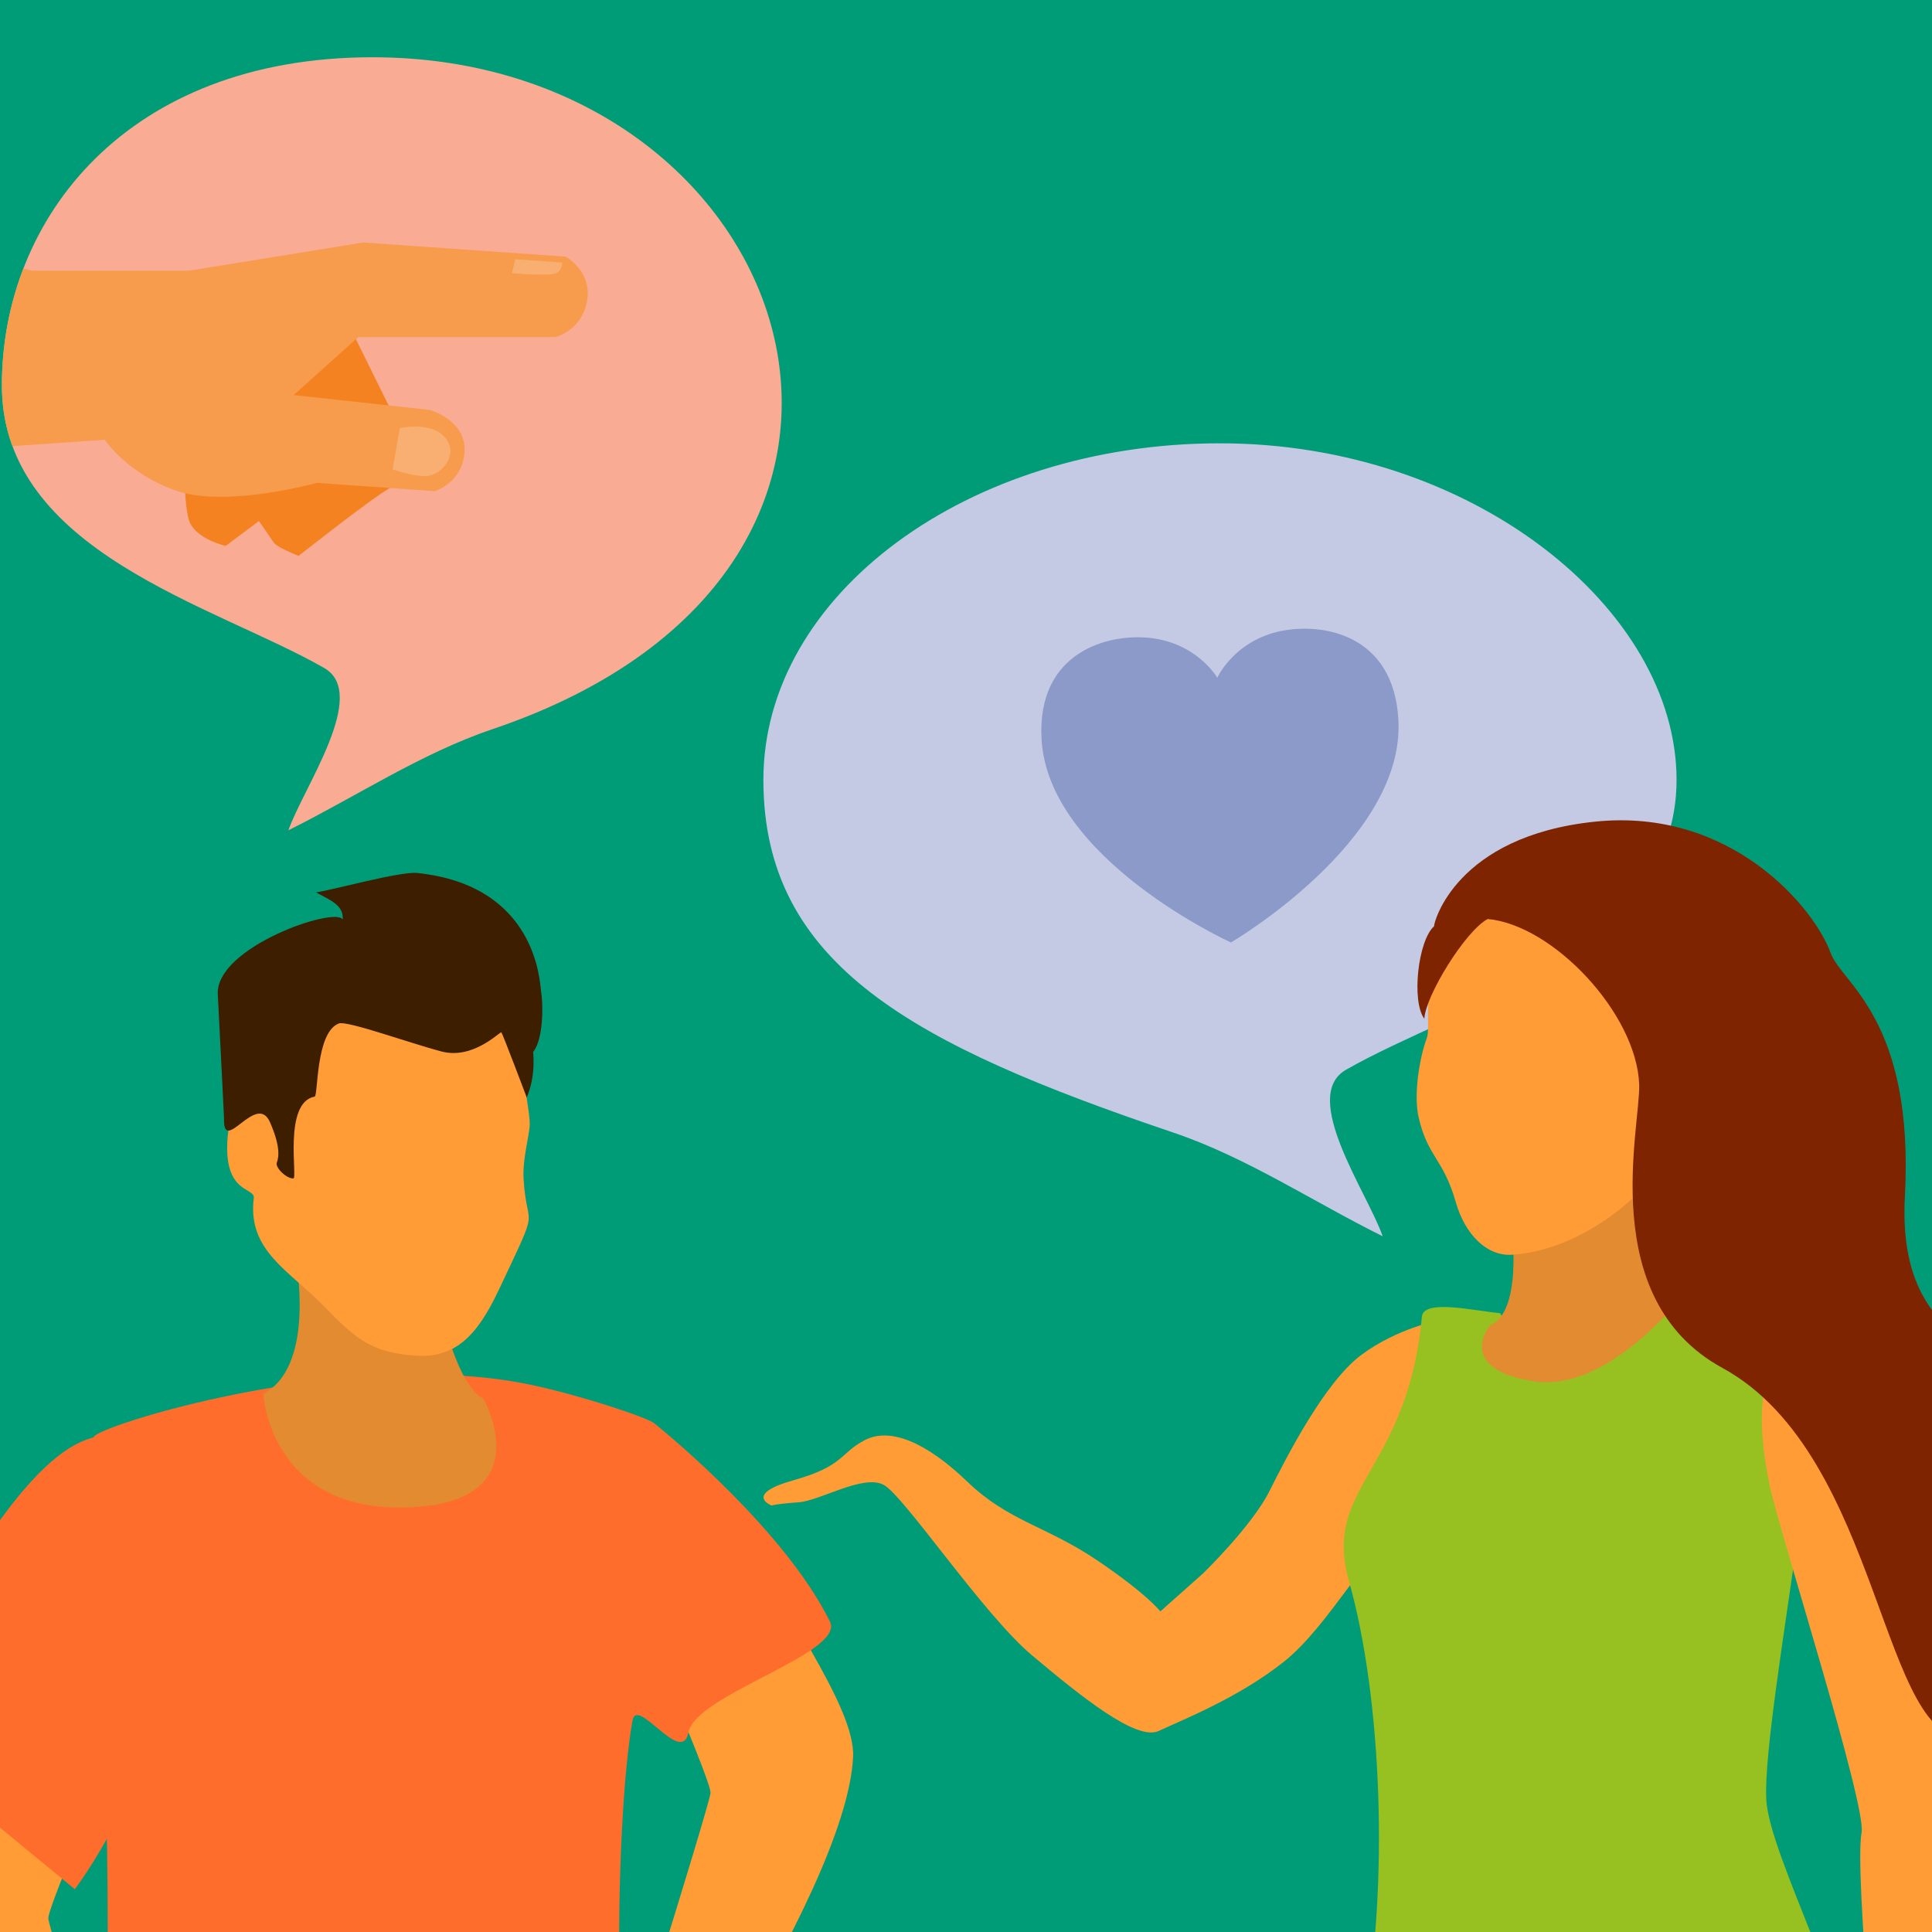
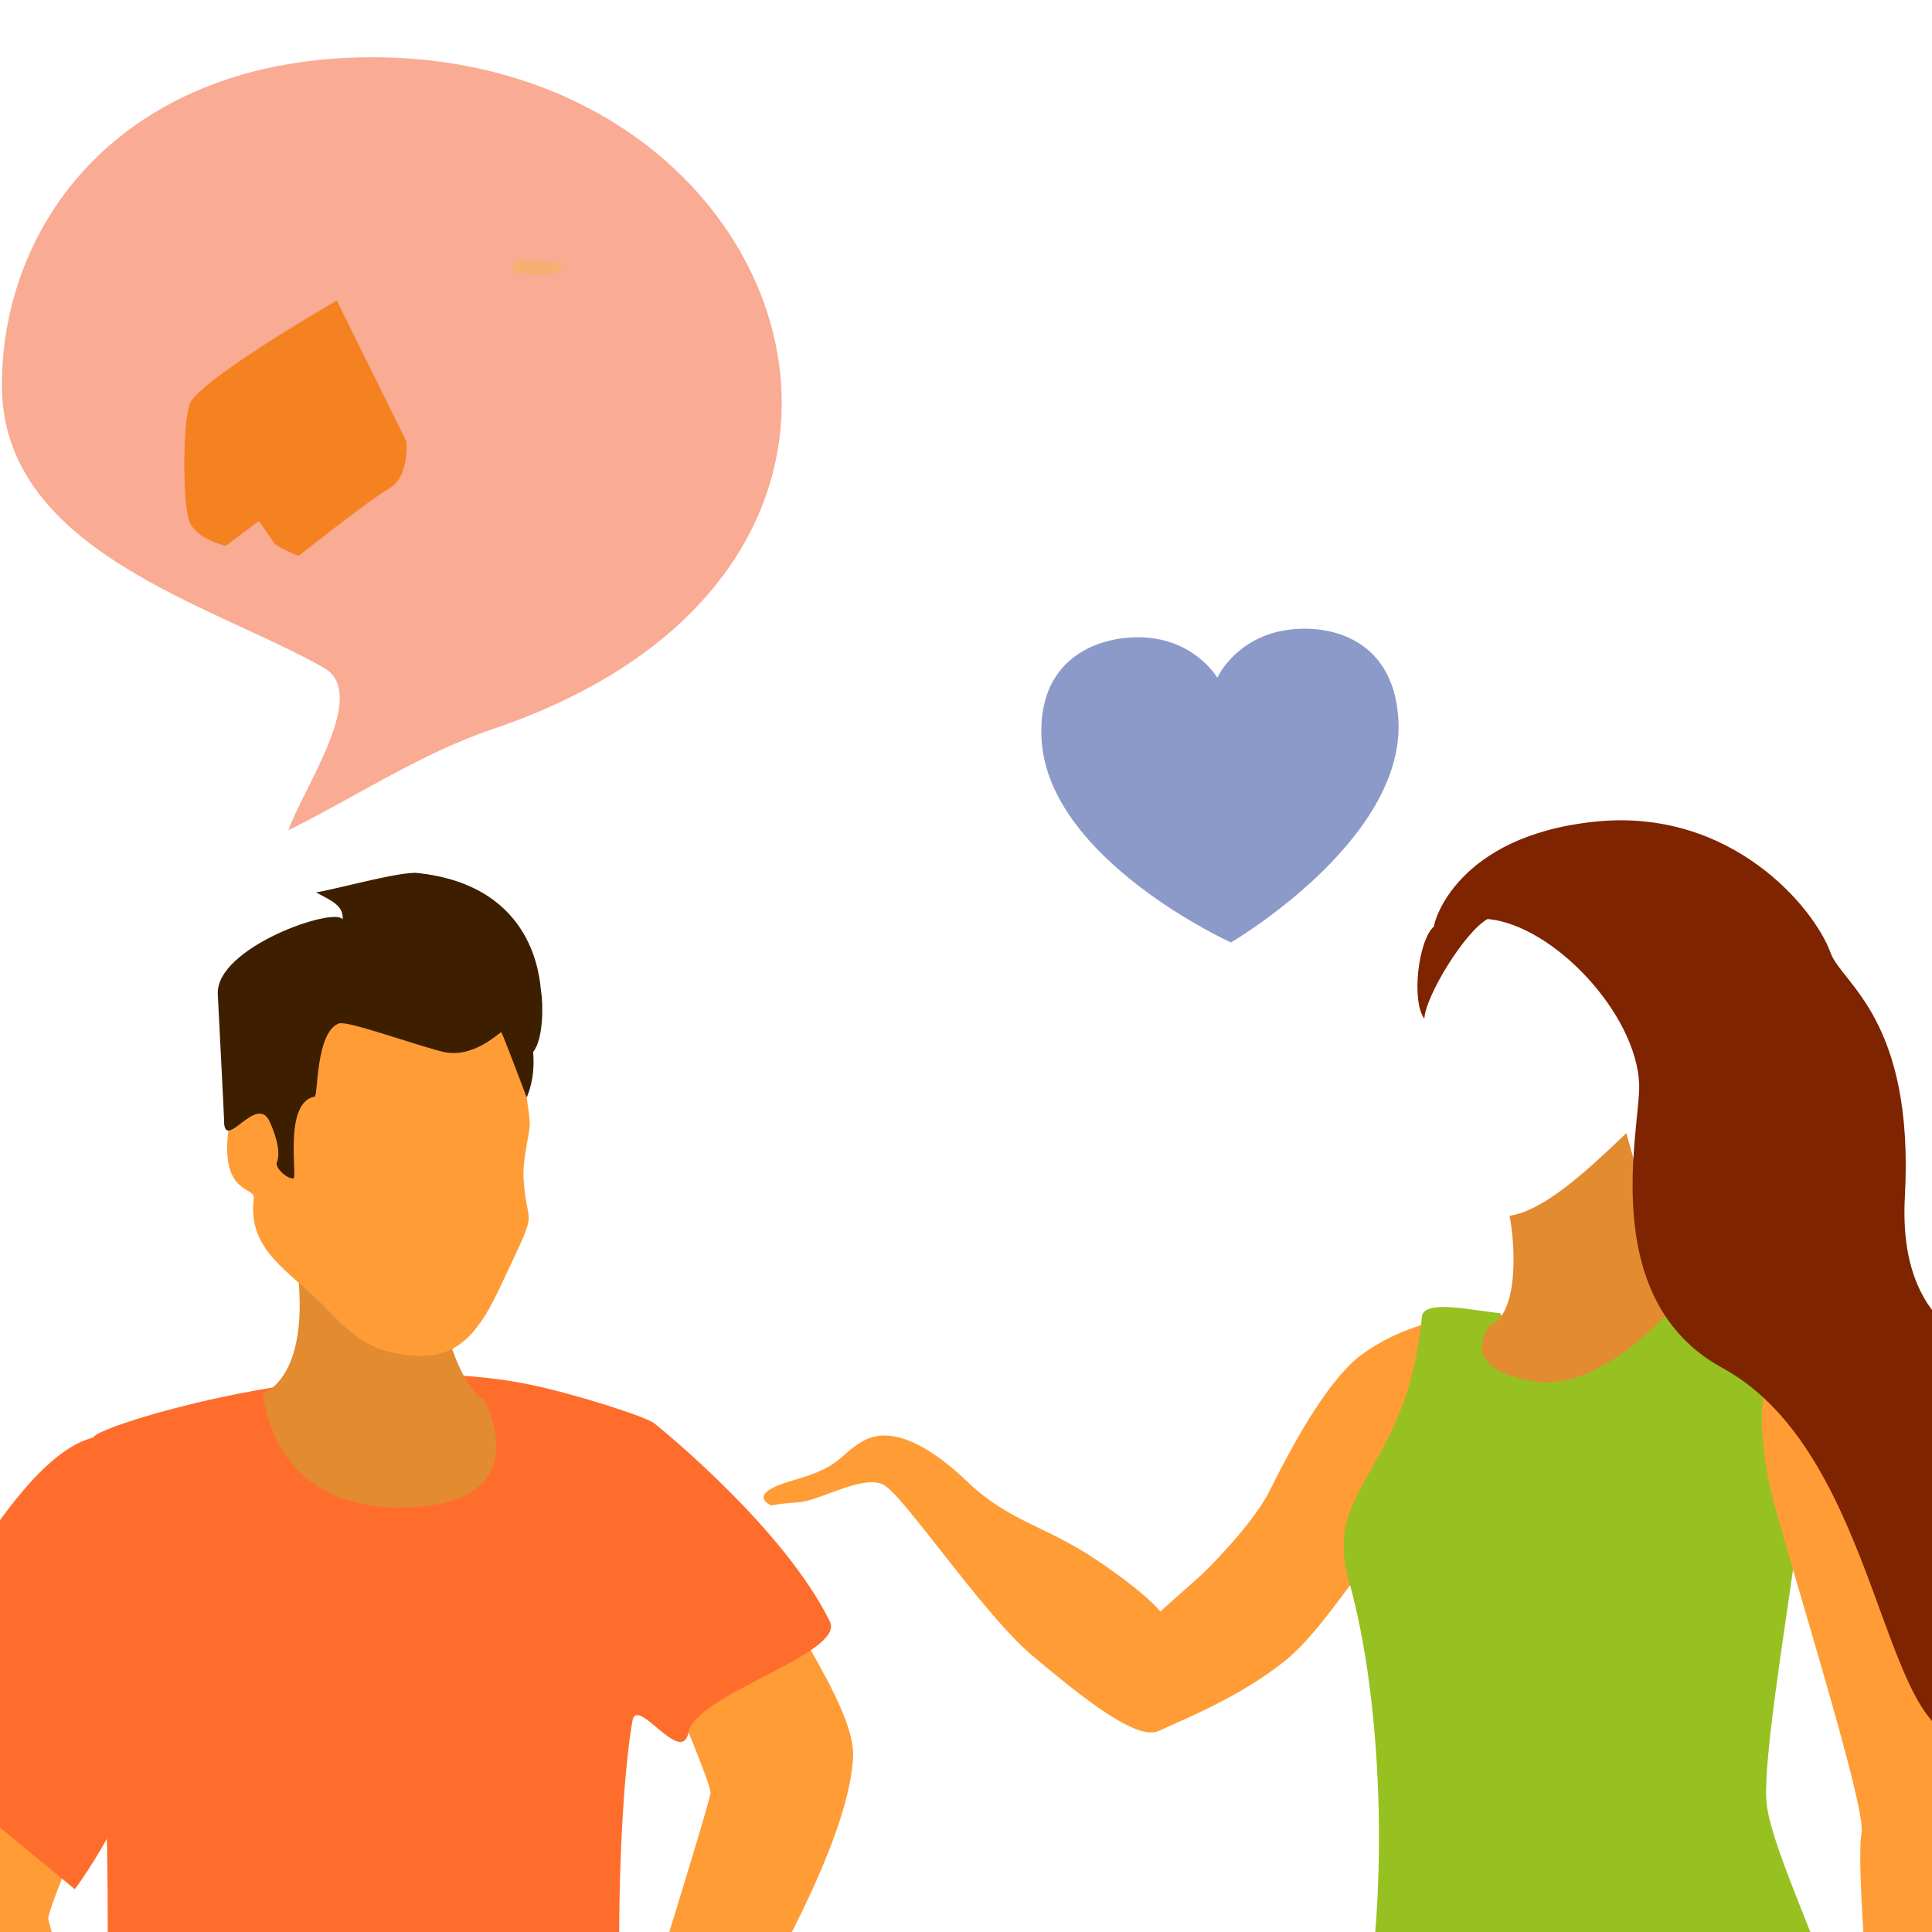
<svg xmlns="http://www.w3.org/2000/svg" preserveAspectRatio="xMidYMid slice" width="200px" height="200px" id="Icon_Image" data-name="Icon Image" viewBox="0 0 320 275">
  <defs>
    <style>
      .cls-1 {
        fill: #8b9ac8;
      }

      .cls-1, .cls-2, .cls-3, .cls-4, .cls-5, .cls-6, .cls-7, .cls-8, .cls-9, .cls-10, .cls-11, .cls-12, .cls-13, .cls-14 {
        stroke-width: 0px;
      }

      .cls-2 {
        fill: #3d1f00;
      }

      .cls-3 {
        fill: #96c121;
      }

      .cls-4 {
        fill: #f58220;
      }

      .cls-5 {
        fill: #f9af71;
      }

      .cls-6 {
        fill: #ff6d2d;
      }

      .cls-7 {
        fill: #f79b4c;
      }

      .cls-8 {
        fill: #7e2400;
      }

      .cls-9 {
        clip-rule: evenodd;
        fill: none;
      }

      .cls-10 {
        fill: #009c77;
      }

      .cls-11 {
        fill: #e38b30;
      }

      .cls-15 {
        clip-path: url(#clippath);
      }

      .cls-12 {
        fill: #c4cae3;
      }

      .cls-12, .cls-14 {
        fill-rule: evenodd;
      }

      .cls-13 {
        fill: #ff9c36;
      }

      .cls-14 {
        fill: #f9ab93;
      }
    </style>
    <clipPath id="clippath">
      <path class="cls-9" d="M75.52,8.15c60.64,0,85.66,72.47,17.05,95.65-10.15,3.43-19.35,9.58-29.02,14.38,2.11-6.05,11.54-19.4,5.09-23.1-15.52-8.91-45.87-16.5-45.87-40.22S40.53,8.15,75.52,8.15Z" />
    </clipPath>
  </defs>
-   <rect class="cls-10" width="320" height="275" />
-   <path class="cls-12" d="M196.15,63.1c-35.89,0-64.99,21.54-64.99,47.91,0,26.38,21.41,37.72,58.38,50.21,10.41,3.52,19.85,9.83,29.77,14.75-2.16-6.21-11.84-19.9-5.22-23.7,15.92-9.14,47.05-16.92,47.05-41.26,0-24.34-29.1-47.91-64.99-47.91Z" />
  <g>
    <path class="cls-13" d="M227.25,187.97s-5.85,1.06-11.02,4.92c-5.17,3.86-10.57,14.43-13.05,19.38s-9.45,11.7-9.45,11.7l-6.07,5.4s-1.8-2.42-9-7.28c-7.2-4.87-12.6-5.54-18.45-11.17s-11.02-7.81-14.62-5.93-2.92,3.68-10.12,5.7c-7.2,2.03-3.15,3.6-3.15,3.6,0,0,.68-.23,3.82-.45s9.23-4.05,12.15-2.48c2.92,1.57,14.17,18.45,21.15,24.3s14.85,12.21,18,10.72,11.25-4.64,17.77-9.82c6.52-5.17,11.92-16.06,17.1-19.28,5.17-3.22,4.95-29.32,4.95-29.32Z" />
    <path class="cls-3" d="M286.54,298.1c1.04,3.64-36.36,10.73-44.85,9.87-12.5-1.27-28.75-.17-25.11-19.92,3.63-19.74,2.65-46.27-2.08-63.04-3.81-13.51,8.31-15.42,10.39-37.58.24-2.56,7.27-.87,11.09-.52.68.07,5.19,18.71,24.94-2.08.95-.99,15.97,4.95,18.7,5.89,4.66,1.59-6.27,53.17-5.71,65.29.25,7.98,13.44,31.63,12.64,42.08Z" />
    <path class="cls-13" d="M301.59,260.64c-.32-5.93,0-57.19-15.06-68.18-7.5-5.48-16.45-1.29-12.12,19.05,1.42,6.65,13.77,45.37,13.07,49.32-1.09,6.1,2.86,41.77,1.68,44.22-1.75,2.3-4.8,8.05-4.3,8.64,1.72,2.09,3.72-2.4,4.13-1.05,1.32,4.41-5.82,9.05-4.78,9.55,3.68,1.79,7.79-3.2,8.28-3.75.97-1.08,2.89-11.78,2.89-11.78,3.91-6.41,6.88-33.88,6.22-46.05Z" />
    <g>
      <path class="cls-11" d="M263.68,182.41s-11.51,15.99-22.86,14.2c-11.37-1.8-6.23-7.96-6.23-7.96,4.39-1.78,3.43-12.66,2.77-15.59,5.02-.76,11.22-6.59,16.63-11.77,4.68,16.45,5.37,20.62,9.7,21.13Z" />
-       <path class="cls-13" d="M260.04,163.53c-1.43,4.81-11.33,14.34-22.34,15.07-3.45.23-6.63-2.74-7.99-7.5-1.76-6.18-4-6.43-5.28-12.05-.76-3.32.15-8.55,1.15-11.26.58-1.58-.55-5.21,1.36-11.68,1.5-5.07,9.47-13.34,24.37-9.16,6.5,1.83,10.61,11.22,10.56,19.91,0,1.3,4.57,1.89,4.15,6.47-.47,5.21-5.53,8.63-5.99,10.2Z" />
      <path class="cls-8" d="M302.99,247.19c16.63-3.12,27.54-19.23,16.11-45.72-4.01-9.3-26.88-5.05-25.46-31.17,1.37-25.23-9.01-30.32-10.56-34.64-2.3-6.41-14.16-20.75-33.6-18.7-19.75,2.07-22.91,14.36-22.86,14.89-2.29,2.04-3.24,10.68-1.38,13.16.14-3.21,5.78-12.44,9.01-14.2,9.32.84,21.19,13.46,21.57,23.53.22,5.97-6.21,30.52,11.86,40.38,22.86,12.47,22.56,54.87,35.33,52.48Z" />
    </g>
  </g>
  <g>
    <path class="cls-13" d="M123.63,255.27c-.62,3.32-14.96,48.96-14.96,48.96,0,0-2.56.87-1.55,6.68,1.01,5.81,2.78,5.38,2.78,5.38,0,0,33.08-46.39,34.03-66.21.36-7.6-11.7-22.4-13.01-29.6l-17.44,8.47c2.23,6.58,10.4,24.96,10.15,26.32Z" />
    <path class="cls-6" d="M116.22,322.23c2.94,6.53-33.81,3.3-40.5,5.71-22.83,8.15-29.33-.1-34.76-6.92-5.44-6.82-1.41-61.27-4.39-72.85-6.21-24.52-2.25-42.44-.58-43.81,2.5-2.06,37.11-12.6,62.3-7.2,6.61,1.41,16.24,4.54,17.34,5.43,2.41,1.95,18.67,15.41,25,28.22,2.23,4.52-19.06,10.34-20.12,15.74-.98,5-7.35-5.3-7.99-1.6-2.53,14.24-3.55,61.12,3.7,77.27Z" />
    <g>
      <path class="cls-11" d="M85.37,183.25l-20.81-4.7c2.53,16.64-3.74,19.37-4.59,19.8,0,0,.85,16.77,20.34,16.22,19.49-.56,10.99-15.5,10.99-15.5-3.26-1.47-6.45-11.66-5.92-15.81Z" />
      <path class="cls-13" d="M93.44,183.72c-3.19,6.76-6.4,9.67-11.99,9.23-6.16-.47-8.41-2.45-12.78-6.97-4.93-5.09-10.97-7.92-10.05-15.41.05-.36-.11-.58-.41-.79-1.03-.78-3.62-1.37-3.36-7.17.47-10.27,8.07-1.85,8.51-3.16,1.16-3.57.38-11.14,4.15-14.67,8.91-8.35,27.95-5.73,29.03,5.62.22,2.29,1.39,7.76,1.36,9.65-.03,1.62-1.06,4.91-.87,7.81.48,7.76,2.57,2.8-3.58,15.85Z" />
      <path class="cls-2" d="M98.39,149.73c.3,3.74-.68,5.83-.91,6.49,0,0-3.43-9.07-3.62-9.29-.37.05-4.08,3.9-8.5,2.74-4.42-1.15-13.48-4.44-14.63-3.99-3.32,1.25-2.94,10.33-3.44,10.41-4.5.83-2.4,11.62-3.03,11.65-1.02.03-2.62-1.58-2.36-2.25.33-.86.48-2.44-.96-5.73-1.91-4.43-6.69,4.76-6.55-.53,0,0-.53-10.97-.89-17.7-.35-6.73,16.82-12.57,17.77-10.64.18-2.03-1.7-2.73-3.79-3.87,2.47-.35,11.98-3.02,14.43-2.76,17.02,1.8,17.4,15.55,17.6,16.78.32,1.87.36,6.86-1.12,8.69Z" />
    </g>
    <g>
      <path class="cls-13" d="M29.38,273.15c.62,3.32,14.96,48.96,14.96,48.96,0,0,2.56.87,1.55,6.68-1.01,5.81-2.78,5.38-2.78,5.38,0,0-33.08-46.39-34.03-66.21-.36-7.6,4.71-23.48,6.02-30.68l24.43,9.55c-2.23,6.58-10.4,24.96-10.15,26.32Z" />
      <path class="cls-6" d="M33.15,268.91l-23.36-19.24c.71-2.13,1.77-17.7,11.68-31.85,12.43-17.76,18.73-14.8,25.13-8.85,11.9,11.06-4.11,47.31-13.45,59.94Z" />
    </g>
  </g>
  <path class="cls-1" d="M204.82,89.82c-6.7,1.4-9.05,6.65-9.05,6.65,0,0-2.87-4.98-9.68-5.68-5.94-.61-15.98,2.01-15.34,14.35.88,17.18,26.96,29.01,26.96,29.01,0,0,24.73-14.44,23.84-31.62-.64-12.34-10.89-13.92-16.74-12.7Z" />
  <g class="cls-15">
    <path class="cls-14" d="M75.52,8.15c60.64,0,85.66,72.47,17.05,95.65-10.15,3.43-19.35,9.58-29.02,14.38,2.11-6.05,11.54-19.4,5.09-23.1-15.52-8.91-45.87-16.5-45.87-40.22S40.53,8.15,75.52,8.15Z" />
    <g>
      <g>
        <path class="cls-4" d="M70.44,42.78l9.91,20.06s.44,5-2.38,6.63-12.96,9.65-12.96,9.65c0,0-3.07-1.18-3.54-1.89s-2.12-3.07-2.12-3.07l-4.72,3.54s-4.25-.94-5.19-3.54c-.94-2.6-.94-13.22,0-16.52s21-14.87,21-14.87Z" />
-         <path class="cls-7" d="M27.01,38.53h22.42l24.78-4.01,28.79,2.01s3.78,2.01,3.07,6.25c-.71,4.25-4.48,5.19-4.48,5.19h-28.08l-9.2,8.26,19.35,2.12s5.19,1.42,4.96,5.9c-.24,4.48-4.25,5.66-4.25,5.66l-16.76-1.18s-12.74,3.54-19.82,1.18-10.38-7.32-10.38-7.32l-16.99,1.18v-26.9l6.61,1.65Z" />
      </g>
-       <path class="cls-5" d="M79.41,60.95l-1.03,5.86s3.02,1.08,4.91.94,3.85-2.44,3.2-4.34c-1.31-3.78-7.07-2.47-7.07-2.47Z" />
      <path class="cls-5" d="M95.84,36.9l-.47,1.98s5.47.47,6.32,0,.85-1.51.85-1.51l-6.7-.47Z" />
    </g>
  </g>
</svg>